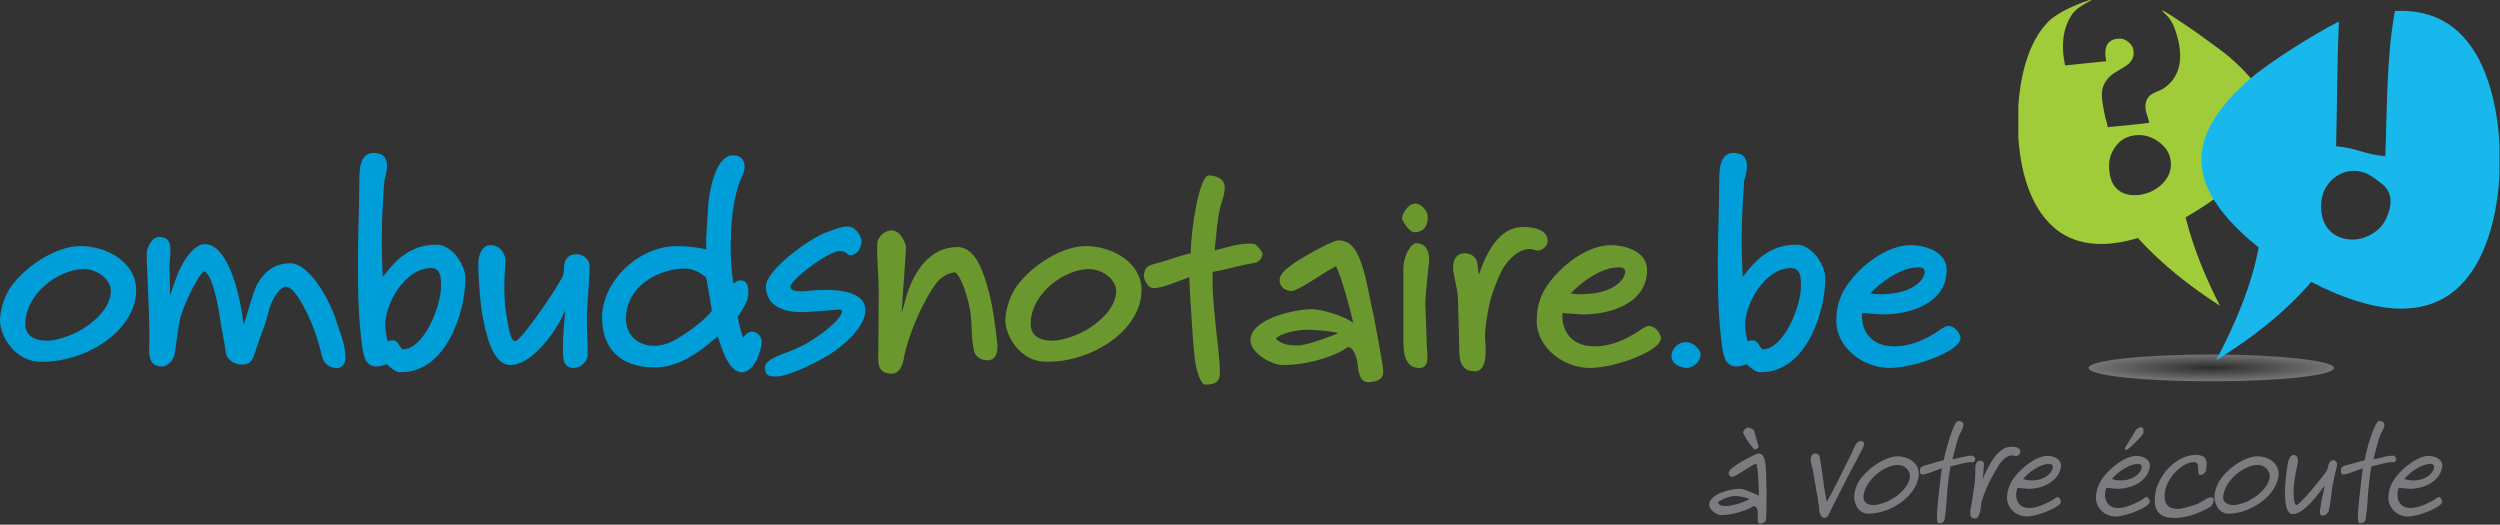
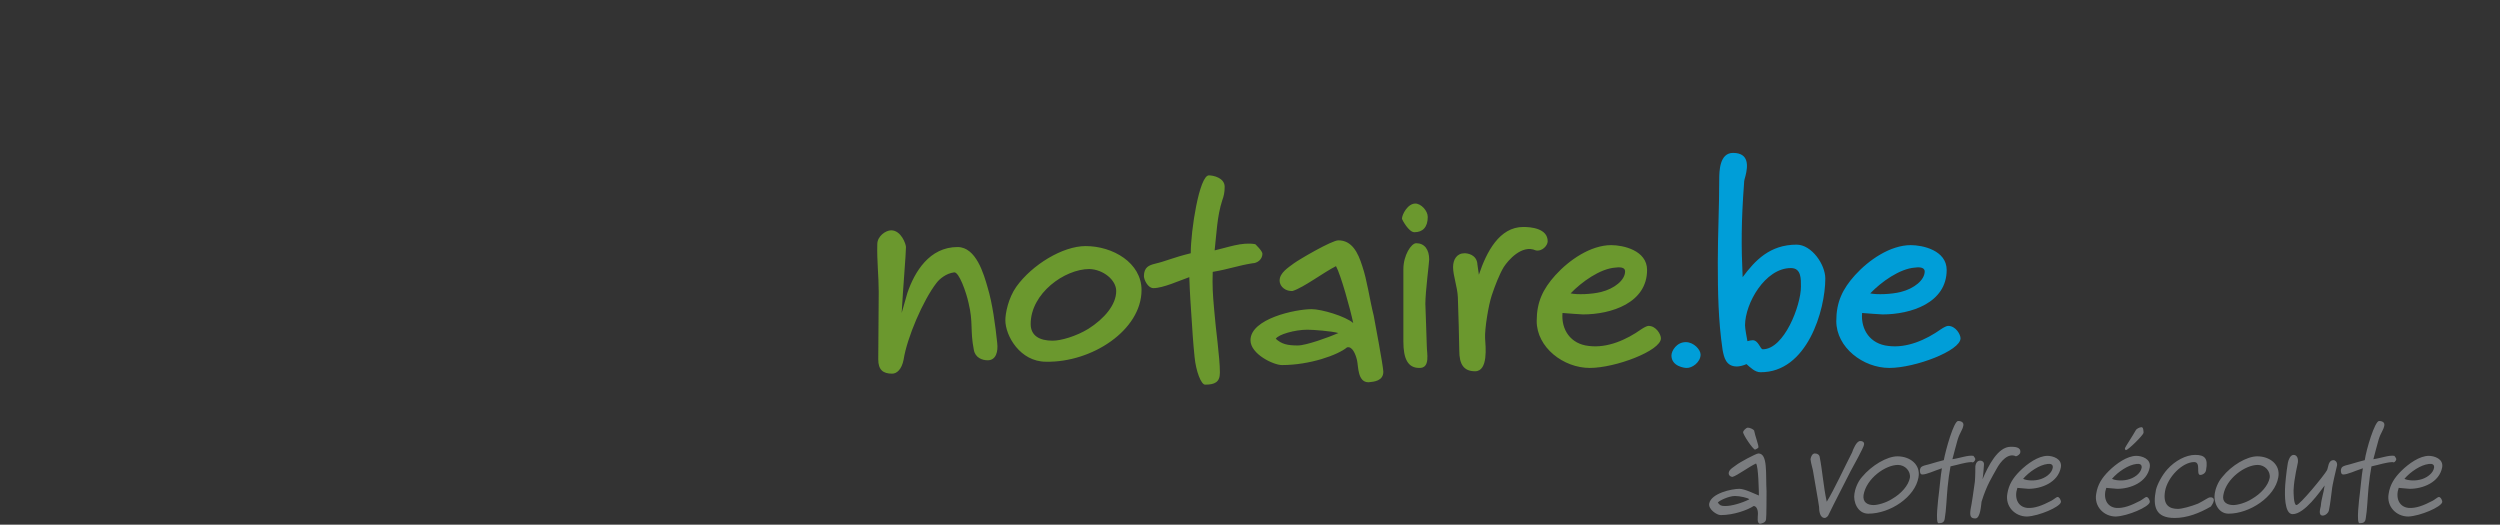
<svg xmlns="http://www.w3.org/2000/svg" xmlns:xlink="http://www.w3.org/1999/xlink" version="1.1" id="Layer_1" x="0px" y="0px" viewBox="0 0 523.2 109.8" enable-background="new 0 0 523.2 109.8" xml:space="preserve">
  <rect x="0" y="0" width="523.2" height="109.8" fill="#333333" stroke="none" />
  <g>
    <defs>
      <rect id="SVGID_1_" x="422.4" width="100.8" height="79.8" />
    </defs>
    <clipPath id="SVGID_2_">
      <use xlink:href="#SVGID_1_" overflow="visible" />
    </clipPath>
    <g opacity="0.33" clip-path="url(#SVGID_2_)">
      <g>
        <defs>
          <rect id="SVGID_3_" x="437.1" y="74.2" width="51.5" height="5.6" />
        </defs>
        <clipPath id="SVGID_4_">
          <use xlink:href="#SVGID_3_" overflow="visible" />
        </clipPath>
        <g clip-path="url(#SVGID_4_)">
          <defs>
-             <path id="SVGID_5_" d="M437.1,77c0,1.6,11.5,2.8,25.7,2.8c14.1,0,25.6-1.2,25.7-2.8v0c-0.1-1.5-11.6-2.8-25.7-2.8       C448.7,74.2,437.1,75.4,437.1,77" />
-           </defs>
+             </defs>
          <clipPath id="SVGID_6_">
            <use xlink:href="#SVGID_5_" overflow="visible" />
          </clipPath>
          <radialGradient id="SVGID_7_" cx="-469.042" cy="645.102" r="1" gradientTransform="matrix(25.741 0 0 -2.811 12536.475 1890.318)" gradientUnits="userSpaceOnUse">
            <stop offset="0" style="stop-color:#221F1F" />
            <stop offset="1" style="stop-color:#FFFFFF" />
          </radialGradient>
-           <rect x="437.1" y="74.2" clip-path="url(#SVGID_6_)" fill="url(#SVGID_7_)" width="51.5" height="5.6" />
        </g>
      </g>
    </g>
    <g clip-path="url(#SVGID_2_)">
      <g>
        <defs>
-           <rect id="SVGID_8_" x="422.4" y="0" width="52.6" height="64.2" />
-         </defs>
+           </defs>
        <clipPath id="SVGID_9_">
          <use xlink:href="#SVGID_8_" overflow="visible" />
        </clipPath>
        <g clip-path="url(#SVGID_9_)">
          <defs>
            <rect id="SVGID_10_" x="422.4" y="0" width="52.6" height="64.2" />
          </defs>
          <clipPath id="SVGID_11_">
            <use xlink:href="#SVGID_10_" overflow="visible" />
          </clipPath>
          <path clip-path="url(#SVGID_11_)" fill="#A1CC3A" d="M466.4,11.8c-2.5-2.1-10.7-7.9-13.9-9.7c0.4,1.1,2,0.9,3.3,6.1      c1.1,4.4,0.3,8.1-3,10.3c-1.2,0.8-3.2,0.9-3.7,2.9c-0.4,1.6,0.4,2.8,0.7,4.3c-4,0.5-4.6,0.5-8.7,0.9c-0.1-0.7-0.3-1.4-0.5-2      c-0.6-2.7-0.9-4.7-0.6-6c0.3-1.3,1.2-2.5,2.6-3.4c0.7-0.4,1.3-0.8,2-1.2c1.5-0.9,2.1-2,1.9-3.4c-0.1-0.8-0.5-1.4-1.2-1.9      c-0.6-0.5-1.3-0.7-2.1-0.6c-2.2,0.2-3,1.8-2.4,4.7c-3.8,0.4-4.8,0.5-8.6,0.9c-0.9-3.9-0.5-7.6,1.2-10.3c0.7-1.2,1.7-2,4.7-3.6      c-2.4,0.6-7.3,2.6-9.4,4.7c-4.3,4.3-6.4,12.2-6.4,21c0,8.9,2.2,16.6,6.4,21c4.1,4.5,10.3,5.6,17.7,3.6c0.3-0.1,0.7-0.2,1-0.3      c5.1,5.6,11,10.2,17.2,14.2c-3.1-6-5.6-12.2-7.2-18.5c3.3-1.9,6.4-4,9-6.2c5.3-4.5,8.6-9.1,8.6-13.9      C475,20.9,471.7,16.3,466.4,11.8 M441.4,35.3c-0.1-1.8,0.3-3.3,1.4-4.7c1-1.4,2.4-2.1,4.1-2.3c1.7-0.2,3.4,0.3,4.9,1.4      c1.5,1.1,2.4,2.5,2.5,4.2c0.2,1.7-0.5,3.3-1.8,4.6c-1.4,1.3-3,2.1-4.9,2.3c-1.9,0.2-3.4-0.2-4.5-1.2      C442,38.6,441.5,37.1,441.4,35.3" />
        </g>
      </g>
    </g>
    <g clip-path="url(#SVGID_2_)">
      <g>
        <defs>
          <rect id="SVGID_12_" x="460.7" y="2.2" width="62.4" height="73.2" />
        </defs>
        <clipPath id="SVGID_13_">
          <use xlink:href="#SVGID_12_" overflow="visible" />
        </clipPath>
        <g clip-path="url(#SVGID_13_)">
          <defs>
            <rect id="SVGID_14_" x="460.7" y="2.2" width="62.4" height="73.2" />
          </defs>
          <clipPath id="SVGID_15_">
            <use xlink:href="#SVGID_14_" overflow="visible" />
          </clipPath>
-           <path clip-path="url(#SVGID_15_)" fill="#18B8EC" d="M515.6,7.8c-3.6-4-8.5-5.8-14.4-5.5c-1.8,10.1-1.6,20.3-2,30.4      c-4.9-0.5-5.4-1.6-10.3-2.1c0.2-7.8,0.2-17.7,0.6-26.1c-5.2,2.6-14.7,8.6-18.6,12c-6.3,5.5-10.2,11.1-10.2,16.9      c0,5.9,3.9,11.4,10.2,16.9c0.6,0.5,1.2,1,1.8,1.5c-1.6,8.4-5,16.1-8.9,23.6c7.4-4.6,14.2-9.8,19.9-16.4      c3.5,1.8,7.2,3.4,10.9,4.4c8.9,2.5,16.1,1.1,21-4.4c4.9-5.4,7.5-14.8,7.6-25.6C523.1,22.6,520.5,13.1,515.6,7.8 M500.1,43.7      c-0.5,1.9-1.3,3.6-3,4.8c-1.7,1.2-3.5,1.8-5.5,1.6c-2-0.2-3.5-1-4.6-2.5c-1-1.5-1.4-3.2-1.2-5.3c0.2-2,1-3.6,2.5-4.9      c1.5-1.3,3.2-1.8,5.1-1.6c2,0.2,3.4,1.4,5,2.6C500.2,39.8,500.6,41.6,500.1,43.7" />
        </g>
      </g>
    </g>
  </g>
  <g>
    <path fill="#7A7C7F" d="M509.4,97.9c-0.2,1.2-1.6,2.2-3,2.5c-1.3,0.3-2.7,0.1-3.2-0.2c1.3-1.5,3.4-2.9,5.1-3.1   C509,97,509.5,97.2,509.4,97.9 M511.1,105.1c0.1-0.3-0.3-1.1-0.7-1.1c-0.2,0-0.9,0.6-1.3,0.8c-1.9,1-3.5,1.6-5,1.5   c-2.1-0.2-2.8-2.2-2.1-4.2c0.2,0,2,0.2,2.3,0.2c2.7,0,6.2-1.3,6.8-4.5c0.3-1.8-1.7-2.4-2.8-2.4c-1.9,0-4.2,1.6-5.8,3.2   c-1.4,1.4-2.3,2.8-2.6,4.7c-0.5,2.7,1.6,4.8,4.1,4.8C506.5,108,510.9,106.1,511.1,105.1 M501.5,96.1c0-0.2-0.4-0.7-0.4-0.7   c-1.1-0.2-2.9,0.5-4.4,0.7c0.4-1.6,0.7-2.6,1.1-4.1c0.5-1.6,1-1.9,1.2-3c0.1-0.8-0.8-0.9-1.1-0.9c-0.9,0-2.7,6-3,8.2   c-2,0.5-2.7,0.8-4,1.1c-0.6,0.2-0.9,0.3-1,1c0,0.3,0,0.9,0.5,0.9c0.9,0,2.3-0.7,4.1-1.3c-0.3,1.8-0.4,3.4-0.6,5   c-0.2,1.6-0.8,6.5-0.1,6.5c0.8,0,1.2-0.2,1.3-1c0.3-1.6,0.4-4.6,0.6-6.6c0.2-1.8,0.3-2.7,0.6-4.3c1.9-0.4,2.8-0.8,4.4-0.9   C501,96.9,501.4,96.6,501.5,96.1 M489.1,97.4c0.1-0.8-0.5-1.1-0.7-1.1c-1.2,0-1.1,1.5-1.4,2.1c-0.6,1.1-5.7,7.3-6.4,7.3   c-0.6,0-0.6-2.6-0.6-3.1c0.1-2.6,0.9-5.6,0.9-5.8c0.1-0.7-0.1-1.6-0.9-1.6c-0.7,0-1.1,1.1-1.2,1.7c-0.3,1.7-0.6,4.7-0.6,5.6   c0,0.6-0.2,5.1,1.6,5.1c2.5,0,5.8-4.8,6.7-6c-0.2,1.6-0.7,2.8-0.8,4.3c-0.1,0.5-0.6,2,0.4,2c0.6,0,1.2-0.6,1.3-1.1   c0.3-1.5,0.4-2.6,0.6-4.1C488.1,101.4,488.9,98.3,489.1,97.4 M475,100c-0.3,1.6-1.8,3.3-3.7,4.4c-1.4,0.9-3.1,1.3-3.9,1.3   c-1.3,0-2.4-0.6-2.1-2.1c0.6-3.5,4.6-6.3,7.2-6.3C474,97.3,475.2,98.6,475,100 M476.8,99.9c0.5-2.7-1.8-4.4-4.4-4.4   c-2.2,0-5.4,1.9-7.3,4.3c-1,1.1-1.5,2.7-1.6,3.5c-0.3,1.6,0.6,4.2,2.9,4.2C470.8,107.5,476.1,104,476.8,99.9 M463.3,104.8   c0.1-0.6-0.4-0.8-0.9-0.7c-0.2,0-1.2,0.7-2.4,1.3c-1.5,0.6-3.4,1.1-4.2,1.1c-1.7,0-3.2-0.7-2.7-3.7c0.5-2.9,3.6-6.1,6.1-6.1   c1.5,0,0.3,2.7,1.3,2.7c0.2,0,1.1-0.2,1.2-1.1c0.4-2.3-0.2-3.1-2.3-3.1c-1.9,0-4.2,1.2-5.8,3c-1.1,1.2-2.1,3.1-2.4,4.3   c-0.7,3.5-0.1,5.9,3.9,5.9c2.6,0,5.2-1,7.6-2.4C462.9,105.7,463.2,105.3,463.3,104.8 M448.6,90.6c0-0.2,0-1.2-0.4-1.2   c-0.5,0-1.1,0.4-1.2,0.6c-0.6,1.1-2.2,3.5-2.3,3.8c0,0.2,0.1,0.4,0.2,0.4C445.4,94.2,448.5,91.1,448.6,90.6 M448.2,97.9   c-0.2,1.2-1.6,2.2-3,2.5c-1.3,0.3-2.7,0.1-3.2-0.2c1.3-1.5,3.4-2.9,5.1-3.1C447.8,97,448.3,97.2,448.2,97.9 M449.9,105.1   c0.1-0.3-0.3-1.1-0.7-1.1c-0.2,0-0.9,0.6-1.3,0.8c-1.9,1-3.5,1.6-5,1.5c-2.1-0.2-2.8-2.2-2.1-4.2c0.2,0,2,0.2,2.3,0.2   c2.7,0,6.2-1.3,6.8-4.5c0.3-1.8-1.7-2.4-2.8-2.4c-1.9,0-4.2,1.6-5.8,3.2c-1.4,1.4-2.3,2.8-2.6,4.7c-0.5,2.7,1.6,4.8,4.1,4.8   C445.3,108,449.7,106.1,449.9,105.1 M429.6,97.9c-0.2,1.2-1.6,2.2-3,2.5c-1.3,0.3-2.7,0.1-3.2-0.2c1.3-1.5,3.4-2.9,5.1-3.1   C429.2,97,429.7,97.2,429.6,97.9 M431.3,105.1c0.1-0.3-0.3-1.1-0.7-1.1c-0.2,0-0.9,0.6-1.3,0.8c-1.9,1-3.5,1.6-5,1.5   c-2.1-0.2-2.8-2.2-2.1-4.2c0.2,0,2,0.2,2.3,0.2c2.7,0,6.2-1.3,6.8-4.5c0.3-1.8-1.7-2.4-2.8-2.4c-1.9,0-4.2,1.6-5.8,3.2   c-1.4,1.4-2.3,2.8-2.6,4.7c-0.5,2.7,1.6,4.8,4.1,4.8C426.7,108,431.1,106.1,431.3,105.1 M422.8,94.7c0.2-1.2-1.3-1.2-2-1.2   c-2.7,0-4.7,4-5.9,6.8c0.2-1.2,0.2-1.9,0.3-3c0.1-0.8-0.6-0.9-0.8-0.9c-0.5,0-0.9,0.4-1,1.2c0,0.3,0,2.1-0.1,3.2   c-0.2,1.6-0.7,4.9-0.9,5.8c-0.2,1.4,0,1.9,1,1.9c1.1,0,1.2-3,1.3-3.5c1.1-3.6,2.3-5.3,3.1-6.8c0.9-1.7,2.5-3.5,4.1-2.7   C422.3,95.4,422.8,95,422.8,94.7 M413.4,96.1c0-0.2-0.4-0.7-0.4-0.7c-1.1-0.2-2.9,0.5-4.4,0.7c0.4-1.6,0.7-2.6,1.1-4.1   c0.5-1.6,1-1.9,1.2-3c0.1-0.8-0.8-0.9-1.1-0.9c-0.9,0-2.6,6-3,8.2c-2,0.5-2.7,0.8-4,1.1c-0.6,0.2-0.9,0.3-1,1c0,0.3,0,0.9,0.5,0.9   c0.9,0,2.3-0.7,4.1-1.3c-0.3,1.8-0.4,3.4-0.6,5c-0.2,1.6-0.8,6.5-0.1,6.5c0.8,0,1.2-0.2,1.3-1c0.3-1.6,0.4-4.6,0.6-6.6   c0.2-1.8,0.3-2.7,0.6-4.3c1.9-0.4,2.8-0.8,4.4-0.9C412.9,96.9,413.3,96.6,413.4,96.1 M399.7,100c-0.3,1.6-1.8,3.3-3.7,4.4   c-1.4,0.9-3.1,1.3-3.9,1.3c-1.3,0-2.3-0.6-2.1-2.1c0.6-3.5,4.6-6.3,7.2-6.3C398.7,97.3,399.9,98.6,399.7,100 M401.5,99.9   c0.5-2.7-1.8-4.4-4.4-4.4c-2.2,0-5.4,1.9-7.4,4.3c-1,1.1-1.5,2.7-1.6,3.5c-0.3,1.6,0.6,4.2,2.9,4.2   C395.6,107.5,400.8,104,401.5,99.9 M390.1,93.1c0.1-0.4-0.1-0.8-0.8-0.8c-0.8,0-1.5,1.8-1.7,2.4c-1.6,3.1-3.8,7.9-5.3,10.3   c-0.7-3.2-0.9-6.5-1.5-9.5c-0.1-0.3-0.4-0.6-1-0.6c-0.5,0-0.8,0.6-0.9,1.2c0,0.2,0.2,1.2,0.5,2.3c0.4,2.5,1.1,6.2,1.3,7.7   c0,0.7,0.1,2.3,1.2,2.3c0.2,0,0.6-0.3,0.7-0.5c1.4-2.9,3.5-6.9,4.7-9.3C387.8,97.7,390,93.7,390.1,93.1 M368,93.6   c0.1-0.3-0.7-2.4-0.9-3.5c-0.1-0.2-0.8-0.6-1.3-0.6c-0.4,0-1,0.7-1,0.9c-0.1,0.5,2.1,3.7,2.5,3.7C367.5,94,368,93.8,368,93.6    M363.1,103.8c1,0,2.8,0.4,3,0.7c-1.6,0.8-3.7,1.4-5,1.4c-0.9,0-1.1-0.1-1.6-0.7C359.7,104.8,361.8,103.8,363.1,103.8 M369.6,108.7   c0.1-0.5,0.1-5.4,0.1-5.9c-0.2-3.7,0.3-7.9-1.7-7.9c-0.5,0-4,1.9-4.6,2.4c-0.5,0.4-1.5,0.9-1.6,1.6c-0.1,0.5,0.3,0.9,0.8,0.9   c1-0.3,3.4-2.1,4.9-2.8c0.5,0.5,0.6,5.9,0.6,6.7c-1-0.4-3-1.4-4.1-1.4c-1.5,0-5.9,0.9-6.3,3.1c-0.2,1.2,1.6,2.4,2.4,2.4   c2.8,0,5.7-1.1,6.9-1.9c0.5,0,0.9,0.6,0.9,1.6c0,0.7-0.3,2.1,0.5,2.1C368.8,109.5,369.5,109.4,369.6,108.7" />
    <path fill="#009ED8" d="M402.8,56.8c0,1.8-2.2,3.6-5,4.3c-2,0.5-5,0.6-6.4,0.3c2.3-2.4,6.2-5.2,9.4-5.4   C402.2,55.8,402.8,56.2,402.8,56.8 M410.3,70.8c0-0.8-1-2.6-2.6-2.6c-0.3,0-0.9,0.3-1.5,0.7c-3.1,2.2-7.1,4-11,3.5   c-3.8-0.4-5.8-3.4-5.5-6.9c1.2,0.1,3.9,0.3,4.3,0.3c5.9,0,13.4-2.4,13.4-9.3c0-4.1-5-5.2-7.5-5.2c-4.3,0-8.8,3.1-11.7,6.3   c-2.6,2.9-3.9,5.6-3.9,9.6c0,5.5,5.6,9.8,11.1,9.8C400.8,77,410.3,73.4,410.3,70.8 M376.9,60c0,3.9-3.5,13.1-8,13.1   c-0.5,0-0.9-1.9-2.1-1.9c-0.3,0-0.7,0.1-1.1,0.2c-0.1-0.6-0.5-2.6-0.5-3.3c0-4.6,4.2-12,9.6-12C377,56.1,376.9,58.4,376.9,60    M382,58.3c0-3-2.9-7.1-6-7.1c-5.6,0-8.7,3.3-11.3,6.8c-0.3-6.5-0.3-11.6,0.3-19.7c0-0.4,0.1-0.9,0.3-1.5c0.5-2,0.8-4.8-2.6-4.8   c-2.8,0-2.9,3.7-2.9,5.6c0,5.8-0.3,11.5-0.3,17.3c0,6.2,0.1,12.2,1,18.3c0.3,1.6,0.7,3.5,3,3.5c0.5,0,1.4-0.2,2-0.5   c0.8,0.7,1.8,1.7,2.9,1.7C378.2,78,382,64.9,382,58.3 M355.9,74.2c0-1-1.4-2.6-3.1-2.6c-1.9,0-3,1.8-3,2.8c0,2.3,2.8,2.6,3.1,2.6   C354.1,77.1,355.9,75.8,355.9,74.2" />
    <path fill="#6B982E" d="M340.1,56.8c0,1.8-2.2,3.6-5,4.3c-2,0.5-5,0.6-6.4,0.3c2.3-2.4,6.2-5.2,9.4-5.4   C339.6,55.8,340.1,56.2,340.1,56.8 M347.6,70.8c0-0.8-1-2.6-2.6-2.6c-0.3,0-0.9,0.3-1.5,0.7c-3.1,2.2-7.1,4-11,3.5   c-3.8-0.4-5.8-3.4-5.5-6.9c1.2,0.1,3.9,0.3,4.3,0.3c5.9,0,13.4-2.4,13.4-9.3c0-4.1-5-5.2-7.5-5.2c-4.3,0-8.8,3.1-11.7,6.3   c-2.6,2.9-3.9,5.6-3.9,9.6c0,5.5,5.6,9.8,11.1,9.8C338.1,77,347.6,73.4,347.6,70.8 M323.9,50.5c0-2.7-3.5-3-5.1-3   c-5,0-7.7,5.2-9.3,10c-0.1-0.7-0.2-1.3-0.3-2.1c-0.1-2.2-2.2-2.4-2.7-2.4c-1.6,0-2.4,1.3-2.4,2.9c0,1.8,0.9,4.1,1,6.3   c0.1,3,0.3,9.4,0.3,11.2c0,2.8,0.9,4.3,3.3,4.3c2.8,0,2.2-5.2,2.1-6.9c-0.1-2,0.7-6.9,1.4-9c0.7-2.1,1.6-4.4,2.5-5.9   c0.9-1.4,3.8-4.8,6.7-3.5C322.7,52.7,323.9,51.4,323.9,50.5 M293.7,71.5c0,3.5,0.9,5.5,3.3,5.5c2.4,0.1,1.6-3.1,1.6-4.6   c0-1.2-0.3-7.9-0.3-8.8c0-2.6,0.8-8.6,0.8-9.3c0-2.1-1-3.4-2.7-3.4c-1.1,0-2.7,2.6-2.7,5.4V71.5z M298.8,45.4   c0-1.3-1.4-2.8-2.6-2.8c-1.6,0-2.8,2.3-2.8,3.2c0,0.1,1.4,2.8,2.6,2.8C297.7,48.6,298.8,47.6,298.8,45.4 M273.6,69   c1.2,0,5.2,0.3,6.5,0.7c-1.8,0.8-6.7,2.6-8.5,2.6c-2.2,0-3.4-0.3-4.6-1.4C267.5,70,271,69,273.6,69 M289.5,77.8   c0-1.1-1.8-10.6-2-11.7c-0.9-3.6-1.4-7.5-2.4-10.4c-0.9-2.9-2.2-5.4-5-5.4c-1.4,0-8.2,4-9.3,4.8c-1.2,0.9-3,2-3,3.6   c0,1.4,1.4,2.3,2.7,2.2c2.3-0.7,6.5-3.9,9.1-5.2c1,1.8,3,9,3.6,11.9c-1.6-1.4-6.6-2.9-8.7-2.9c-3.4,0-12.8,2-12.8,6.5   c0,2.9,4.8,5.2,6.6,5.2c5.8,0,11.7-2.1,13.6-3.7c1.1-0.3,1.8,1.4,2.1,2.7c0.3,1.3,0.1,4.6,2.4,4.6   C287.6,79.9,289.5,79.7,289.5,77.8 M264.2,53.1c0-0.6-1.5-2-1.5-2c-2.8-0.5-5.8,0.7-8.5,1.3c0.4-3.5,0.5-7.1,1.6-10.5   c0.3-0.8,0.5-1.6,0.5-2.8c0-1.9-2.4-2.4-3.3-2.4c-2,0-3.8,11.5-3.8,16.3c-3.7,0.9-5,1.6-7.5,2.2c-1.2,0.3-2.3,0.7-2.3,2.6   c0,0.7,0.8,2.5,2,2.5c2,0,5.5-1.6,7.5-2.3c0.1,3.2,0.3,6.1,0.5,9c0.1,1.6,0.3,4.8,0.6,7.7c0.3,3.1,1.4,5.8,2.2,5.8   c2,0,3.1-0.5,3.1-2.5c0-3.3-0.9-9.2-1.2-13.2c-0.3-3.3-0.4-5-0.3-7.9c3.5-0.6,5.2-1.3,8.3-1.8C263.1,55.1,264.2,54.3,264.2,53.1    M233.6,60.9c0,2.9-2.5,5.8-5.8,7.9c-2.6,1.6-5.8,2.5-7.5,2.5c-2.7,0-4.6-1-4.6-3.5c0-6.4,7.1-11.5,12.3-11.5   C230.9,56.4,233.6,58.6,233.6,60.9 M238.9,60.7c0-5.7-6-9.2-11.7-9.2c-4.8,0-11.2,3.9-14.5,8.5c-1.7,2.4-2.3,5.6-2.3,7   c0,3.3,3.1,8.7,8.5,8.7C228.5,75.9,238.9,69.1,238.9,60.7 M183.9,61.1c0,2.4-0.1,12.6-0.1,14.1c0,2.2,1,3,2.9,3c1,0,2-0.9,2.4-2.9   c0.7-4.6,4.1-12.5,6.9-16.1c0.6-0.8,2-2,3.7-2.2c1-0.1,2.5,4.1,3,6.4c1,4.1,0.3,5.7,1.1,9.8c0.3,1.7,1.8,2.2,2.9,2.2   c1.8,0,2.2-1.9,2-3.6c-0.4-3.8-1-8.3-2-11.6c-0.8-2.8-2.4-8.5-6.3-8.5c-5.9,0-9,5.2-10.5,9.6l-1.2,4.2c0.3-5.3,0.9-12.4,0.9-13.8   c0-0.6-1-3.5-3.1-3.5c-1.1,0-2.9,1.2-2.9,2.9C183.5,54.5,183.9,57.8,183.9,61.1" />
-     <path fill="#009ED8" d="M181.1,64.9c0-4.6-7.9-4.4-11.3-4.1c-0.7,0.1-4.4,0.6-4.4-0.8c0-1.1,5.8-6,9.5-7.3c0.3-0.1,1.5-0.5,2.4,0.4   c0.7,0.7,1.6,0.1,2.1-0.3c0.5-0.5,0.9-1.4,0.9-2.5c0-0.7-1.2-2.9-2.8-2.9c-1.6,0-3.1,0.7-4.5,1.2c-3.1,1-12.7,7.8-12.7,11.3   c0,4.5,4.3,5.6,8.3,5.4c2-0.1,4.1-0.3,5.6-0.4c1.1-0.1,2-0.3,2,0.2c0,1.6-3.8,4.6-7.1,6.6c-1.1,0.7-2.2,1.1-3.3,1.6   c-1.5,0.7-5.7,1.8-5.7,3.5c0,1.8,0.7,2,2.3,2c2.5,0,7.9-2.7,9.8-3.8C174.6,73.8,181.1,69.2,181.1,64.9 M149,65   c-1.6,2.2-5.6,5-8.2,6.4c-4.8,2.4-9.8,0.2-9.8-4.7c0-6.7,6.7-10.5,12.4-10.5c1.7,0,3.4,1,4.4,1.9L149,65z M159.4,71.5   c0-0.7-0.5-2.1-2.2-2.1c-0.7,0.1-1.3,0.7-1.7,1.3c-0.4-1.2-1-3.5-1.1-4.4c0.4-0.5,1.4-2.2,1.9-3.3c0.3-0.7,0.9-4.1-1.1-4.3   c-0.8-0.1-1.3,0.3-1.7,0.7c-1-5.8-0.9-17.2,1.9-22.7c0.8-1.6,0.7-4.2-2-4.2c-3.8,0-5,8.1-5.2,10.5c-0.1,2.8-0.5,6.3-0.4,9.2   c-1.9-0.5-4.6-0.7-6-0.7c-8.6,0-15.8,7.8-15.8,14.9c0,6.5,3.8,10.5,11,10.5c4.7,0,8.7-2.6,13.2-6.5c0.7,2,2.2,7.5,5,7.5   C158.3,77.9,159.5,72.3,159.4,71.5 M123.4,55.9c0-2-1.8-2.7-2.7-2.7c-1.7,0-2.4,1-2.6,2.1c-0.1,0.7,0,1.7-0.3,2.4   c-0.8,2-8.7,13.7-10,13.7c-1.2,0-1.6-4.6-1.8-5.4c-0.9-5-0.2-10.7-0.2-11.1c0.1-1.6-1-3.6-3.1-3.6c-2,0-2.6,2.4-2.6,3.9   c0,3.4,0.5,9.2,0.9,10.9c0.5,2.6,1.8,10.3,5.8,10.3c4.5,0,9.6-6.9,11.5-11.5c-0.2,2.6-0.5,5.4-0.5,7.6c0.1,1.5-0.4,4.5,2.2,4.5   c1.6,0,3-1.4,3-2.8c0-2.8-0.2-5-0.2-7.8C122.9,63.6,123.4,57.7,123.4,55.9 M92.3,60c0,3.9-3.5,13.1-8,13.1c-0.5,0-0.9-1.9-2.1-1.9   c-0.3,0-0.7,0.1-1.1,0.2c-0.1-0.6-0.5-2.6-0.5-3.3c0-4.6,4.2-12,9.6-12C92.4,56.1,92.3,58.4,92.3,60 M97.4,58.3c0-3-2.9-7.1-6-7.1   c-5.6,0-8.7,3.3-11.3,6.8c-0.3-6.5-0.3-11.6,0.3-19.7c0-0.4,0.1-0.9,0.3-1.5c0.5-2,0.8-4.8-2.6-4.8c-2.8,0-2.9,3.7-2.9,5.6   c0,5.8-0.3,11.5-0.3,17.3c0,6.2,0.1,12.2,1,18.3c0.3,1.6,0.7,3.5,3,3.5c0.5,0,1.4-0.2,2-0.5c0.8,0.7,1.8,1.7,2.9,1.7   C93.6,78,97.4,64.9,97.4,58.3 M72.3,74.9c0-2.8-1.2-5.4-2-8c-1-3.2-5.2-11.8-9.6-11.8c-2.6,0-4.9,1.1-6.7,4.1c-1,1.6-2.2,6.5-3,8.8   c-1-8.3-3.8-16.9-8.1-16.9c-2.7,0-5.2,4.6-6,7l-1.3,3.7c0-1.7-0.2-6.2-0.1-6.9c0.3-3.1,0.5-5.3-2.2-5.3c-1.7,0-2.6,2.6-2.6,3.3   c0,3.7,0.8,15.7,0.5,20.8c0.2,2.3,1,3,2.8,3c0.9,0,2.4-1.2,2.6-2.8c0.3-2.4,0.5-3.7,0.9-6.3c0.3-1.8,1.3-4.2,2.4-6.5   c0.7-1.4,2.3-4.4,2.9-4.3c1.7,0.9,2.8,6.9,3.2,9.6c0.3,2.1,1,5.4,1.3,7.5c0.2,1.6,2.2,2.4,3.1,2.4c1.3,0,2-0.3,2.5-1.3   c0.3-0.5,1.1-3.4,2.3-6.4c0.7-1.8,1-4.1,1.9-5.8c0.7-1.5,1.9-2.8,2.7-2.8c1.6,0,3.4,3.4,4.5,5.6c1.3,2.8,2.2,5.2,3.1,9   c0.3,1.4,1.5,2.4,2.9,2.4C71.1,77.2,72.3,76.5,72.3,74.9 M23.2,60.9c0,2.9-2.5,5.8-5.8,7.9c-2.6,1.6-5.8,2.5-7.5,2.5   c-2.7,0-4.6-1-4.6-3.5c0-6.4,7.1-11.5,12.3-11.5C20.6,56.4,23.2,58.6,23.2,60.9 M28.5,60.7c0-5.7-6-9.2-11.7-9.2   c-4.8,0-11.2,3.9-14.5,8.5c-1.7,2.4-2.3,5.6-2.3,7c0,3.3,3.1,8.7,8.5,8.7C18.1,75.9,28.5,69.1,28.5,60.7" />
  </g>
</svg>